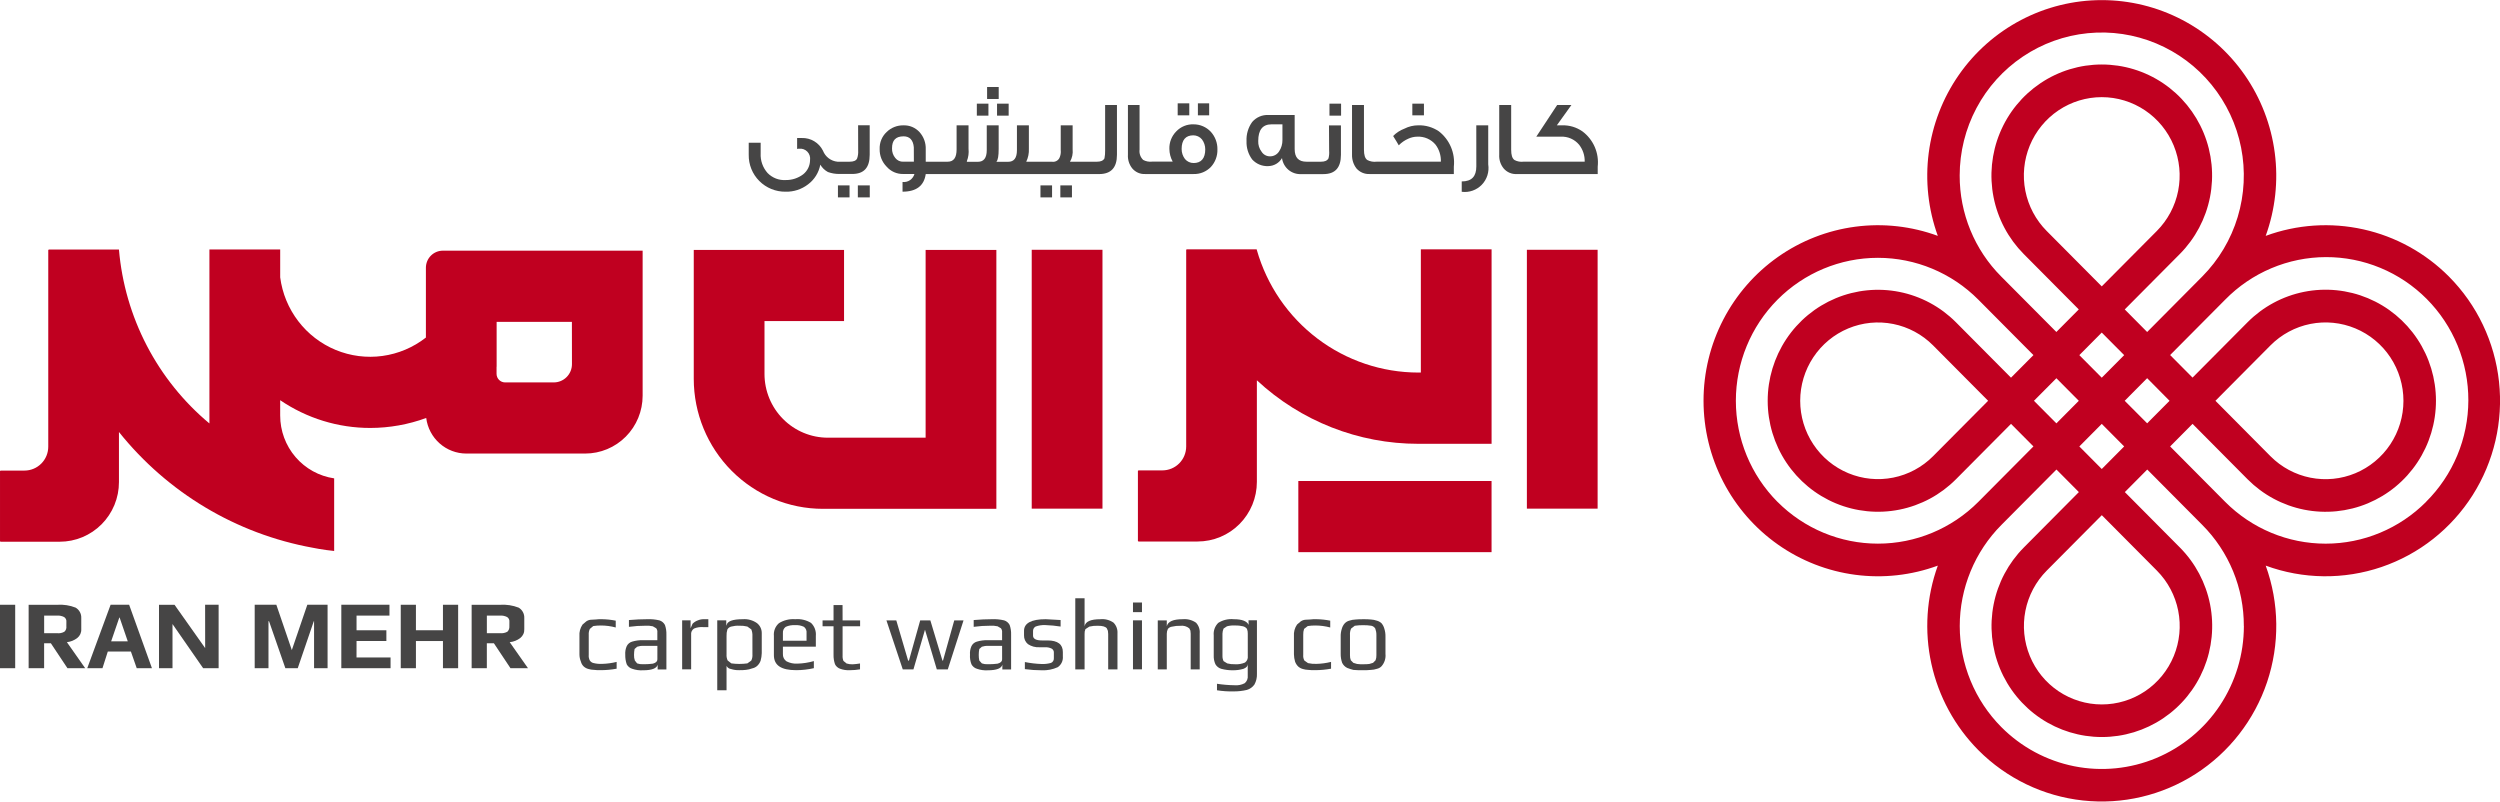
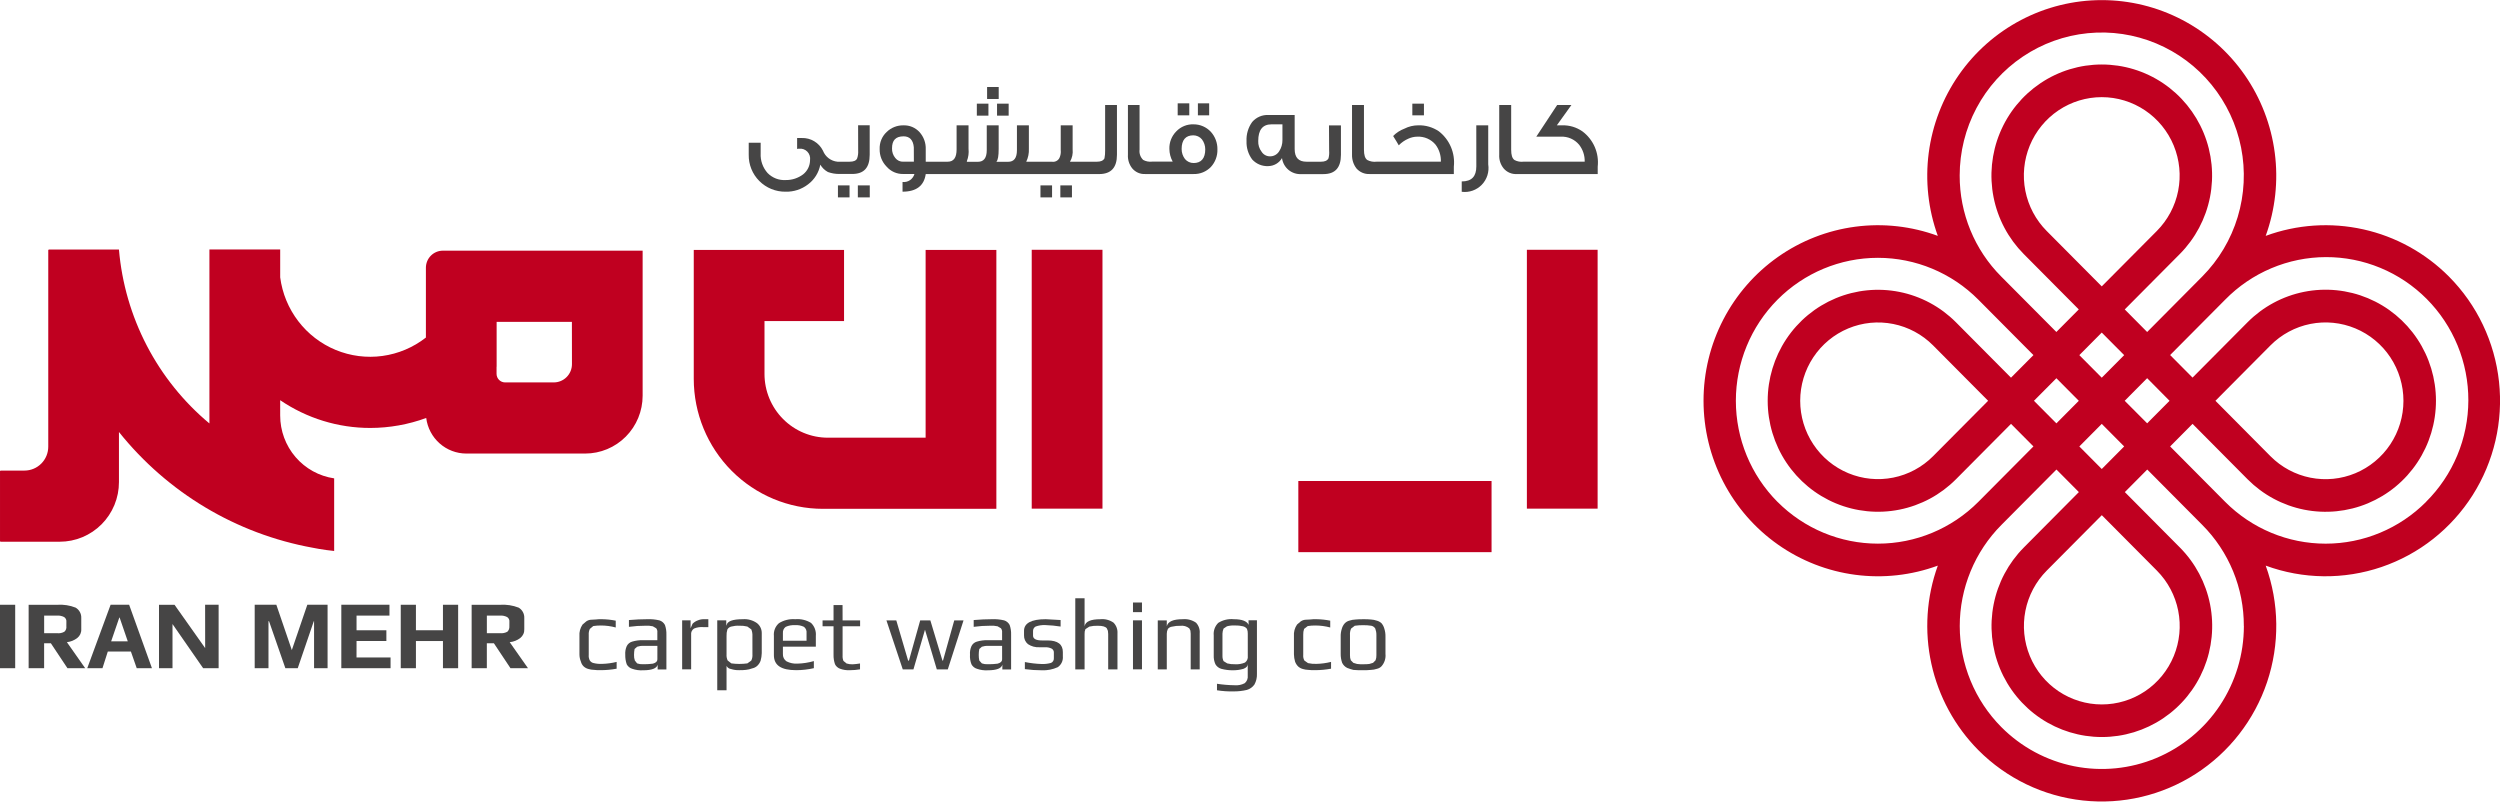
<svg xmlns="http://www.w3.org/2000/svg" width="262" height="84" viewBox="0 0 262 84" fill="none">
  <path d="M167.43 26.177H160.017V53.306H167.43V26.177Z" fill="#C00020" />
  <path d="M115.539 26.177H108.124V53.306H115.539V26.177Z" fill="#C00020" />
  <path d="M156.315 50.409H136.065V57.866H156.315V50.409Z" fill="#C00020" />
  <path d="M97.005 45.87H86.76C84.999 45.87 83.31 45.166 82.065 43.913C80.819 42.66 80.12 40.961 80.119 39.188V33.649H88.456V26.195H72.706V39.702C72.707 43.315 74.133 46.78 76.671 49.334C79.21 51.889 82.653 53.325 86.243 53.325H104.419V26.195H97.005V45.87Z" fill="#C00020" />
  <path d="M44.634 28.061V35.376C43.312 36.411 41.741 37.076 40.081 37.304C38.422 37.532 36.732 37.315 35.182 36.675C33.632 36.035 32.278 34.994 31.257 33.658C30.235 32.322 29.582 30.738 29.364 29.067V26.144H21.947V44.378C19.244 42.125 17.015 39.353 15.387 36.225C13.759 33.096 12.767 29.673 12.466 26.154H5.107L5.058 26.216V46.809C5.058 47.138 4.994 47.464 4.869 47.768C4.743 48.072 4.56 48.349 4.329 48.581C4.097 48.814 3.823 48.999 3.52 49.125C3.218 49.251 2.894 49.316 2.567 49.316H0.063L0.001 49.368V56.723L0.063 56.772H6.258C7.074 56.772 7.881 56.611 8.634 56.297C9.388 55.983 10.072 55.523 10.649 54.943C11.225 54.363 11.682 53.674 11.994 52.916C12.306 52.158 12.467 51.345 12.466 50.525V45.273C17.56 51.64 24.763 55.946 32.756 57.4C32.981 57.449 33.205 57.488 33.432 57.526C33.956 57.615 34.482 57.689 35.02 57.742V50.133C33.448 49.903 32.011 49.11 30.972 47.901C29.933 46.691 29.362 45.145 29.363 43.547V41.94C32.152 43.84 35.444 44.853 38.812 44.849C40.81 44.846 42.791 44.492 44.667 43.804C44.798 44.834 45.297 45.781 46.071 46.467C46.846 47.154 47.842 47.532 48.874 47.532H61.325C62.923 47.532 64.455 46.894 65.584 45.757C66.714 44.62 67.348 43.078 67.348 41.471V26.27H46.412C45.94 26.27 45.488 26.459 45.154 26.795C44.821 27.131 44.634 27.586 44.634 28.061ZM59.941 38.161C59.941 38.413 59.892 38.663 59.796 38.895C59.7 39.128 59.559 39.34 59.382 39.517C59.205 39.695 58.995 39.836 58.763 39.932C58.532 40.028 58.283 40.078 58.033 40.077H52.931C52.813 40.077 52.697 40.053 52.589 40.008C52.481 39.962 52.382 39.896 52.3 39.813C52.217 39.729 52.151 39.63 52.106 39.521C52.062 39.412 52.039 39.295 52.039 39.177V38.434H52.047V33.731H54.698H59.935L59.941 38.161Z" fill="#C00020" />
-   <path d="M148.905 39.044H148.642C144.821 39.04 141.105 37.787 138.053 35.473C135.001 33.159 132.778 29.911 131.72 26.216V26.195L131.707 26.142H131.695L131.657 26.13H124.355L124.313 26.193V46.786C124.313 47.116 124.248 47.442 124.123 47.747C123.998 48.051 123.814 48.328 123.583 48.561C123.351 48.794 123.076 48.979 122.773 49.105C122.471 49.231 122.146 49.296 121.819 49.296H119.316L119.253 49.345V56.697L119.316 56.749H125.51C126.325 56.749 127.133 56.588 127.886 56.274C128.64 55.96 129.324 55.5 129.901 54.92C130.477 54.34 130.935 53.651 131.247 52.893C131.559 52.135 131.72 51.323 131.72 50.502V39.855C136.326 44.139 142.37 46.516 148.642 46.511H156.318V26.131H148.905V39.044Z" fill="#C00020" />
  <path d="M256.651 28.985C254.186 26.508 251.068 24.791 247.666 24.035C244.263 23.28 240.717 23.517 237.445 24.72C238.452 21.939 238.779 18.956 238.396 16.021C238.014 13.087 236.934 10.288 235.248 7.863C233.562 5.438 231.319 3.459 228.711 2.092C226.103 0.725 223.205 0.011 220.264 0.011C217.323 0.011 214.425 0.725 211.817 2.092C209.208 3.459 206.966 5.438 205.28 7.863C203.594 10.288 202.514 13.087 202.131 16.021C201.749 18.956 202.075 21.939 203.083 24.72C200.321 23.704 197.356 23.374 194.441 23.758C191.525 24.142 188.744 25.227 186.334 26.923C183.924 28.619 181.956 30.875 180.598 33.499C179.239 36.124 178.53 39.039 178.53 41.998C178.53 44.958 179.239 47.873 180.598 50.498C181.956 53.122 183.924 55.378 186.334 57.074C188.744 58.77 191.525 59.855 194.441 60.239C197.356 60.623 200.321 60.292 203.083 59.277C201.89 62.574 201.657 66.145 202.41 69.57C203.163 72.996 204.871 76.135 207.334 78.618C210.281 81.578 214.143 83.438 218.283 83.89C222.423 84.343 226.592 83.361 230.102 81.106C233.612 78.852 236.252 75.46 237.588 71.491C238.923 67.522 238.873 63.214 237.446 59.277C241.357 60.714 245.638 60.766 249.581 59.423C253.525 58.08 256.895 55.422 259.134 51.891C261.373 48.359 262.348 44.163 261.896 39.998C261.445 35.834 259.595 31.948 256.651 28.985ZM205.375 18.393C205.375 15.928 205.978 13.502 207.132 11.329C208.286 9.155 209.955 7.302 211.991 5.933C214.026 4.563 216.366 3.72 218.803 3.479C221.24 3.237 223.699 3.604 225.961 4.547C228.223 5.49 230.22 6.98 231.773 8.884C233.326 10.789 234.389 13.05 234.867 15.467C235.344 17.884 235.222 20.382 234.511 22.74C233.8 25.098 232.522 27.243 230.79 28.985L225.022 34.794L222.674 32.428L228.446 26.619C230.062 24.991 231.162 22.918 231.607 20.661C232.052 18.404 231.822 16.065 230.947 13.94C230.071 11.814 228.589 9.997 226.688 8.719C224.787 7.441 222.552 6.759 220.265 6.759C217.979 6.759 215.744 7.441 213.843 8.719C211.941 9.997 210.459 11.814 209.584 13.94C208.708 16.065 208.479 18.404 208.924 20.661C209.369 22.918 210.469 24.991 212.085 26.619L217.856 32.428L215.507 34.792L209.732 28.984C208.345 27.596 207.247 25.946 206.499 24.128C205.751 22.309 205.369 20.36 205.375 18.393ZM227.369 42.003L225.022 44.364L222.669 42.003L225.022 39.633L227.369 42.003ZM213.158 42.003L215.51 39.638L217.859 42.003L215.51 44.368L213.158 42.003ZM220.264 39.583L217.914 37.218L220.264 34.853L222.614 37.218L220.264 39.583ZM220.264 44.422L222.613 46.787L220.264 49.152L217.914 46.787L220.264 44.422ZM220.264 30.013L214.492 24.206C213.35 23.057 212.572 21.593 212.257 20C211.942 18.406 212.104 16.754 212.721 15.253C213.339 13.752 214.386 12.469 215.728 11.566C217.071 10.663 218.649 10.181 220.264 10.181C221.879 10.181 223.457 10.663 224.8 11.566C226.142 12.469 227.188 13.752 227.806 15.253C228.424 16.754 228.586 18.406 228.271 20C227.956 21.593 227.178 23.057 226.036 24.206L220.264 30.013ZM186.28 52.597C183.488 49.788 181.919 45.977 181.918 42.004C181.918 38.031 183.486 34.22 186.278 31.41C189.07 28.6 192.856 27.021 196.805 27.02C200.753 27.02 204.54 28.598 207.332 31.407L213.105 37.216L210.753 39.581L204.982 33.774C203.365 32.148 201.306 31.041 199.064 30.593C196.822 30.145 194.499 30.376 192.387 31.256C190.276 32.137 188.471 33.628 187.201 35.54C185.932 37.453 185.254 39.702 185.254 42.002C185.254 44.302 185.932 46.55 187.201 48.463C188.471 50.375 190.276 51.866 192.387 52.747C194.499 53.627 196.822 53.858 199.064 53.41C201.306 52.962 203.365 51.855 204.982 50.229L210.755 44.42L213.105 46.785L207.332 52.594C204.538 55.4 200.753 56.975 196.806 56.974C192.859 56.974 189.074 55.398 186.28 52.593V52.597ZM208.355 42.003L202.583 47.812C201.442 48.959 199.988 49.739 198.406 50.055C196.824 50.371 195.184 50.208 193.694 49.586C192.204 48.965 190.931 47.913 190.035 46.563C189.139 45.213 188.661 43.626 188.661 42.003C188.661 40.38 189.139 38.793 190.035 37.444C190.931 36.094 192.204 35.041 193.694 34.42C195.184 33.798 196.824 33.635 198.406 33.951C199.988 34.267 201.442 35.047 202.583 36.194L208.355 42.003ZM235.159 65.609C235.158 68.572 234.284 71.468 232.648 73.931C231.012 76.394 228.687 78.314 225.967 79.448C223.247 80.582 220.254 80.879 217.366 80.301C214.479 79.723 211.826 78.296 209.744 76.202C208.361 74.811 207.264 73.159 206.516 71.342C205.767 69.524 205.382 67.576 205.382 65.608C205.382 63.641 205.767 61.692 206.516 59.875C207.264 58.057 208.361 56.406 209.744 55.015L215.516 49.206L217.865 51.571L212.094 57.381C210.478 59.009 209.378 61.083 208.933 63.339C208.488 65.596 208.717 67.935 209.593 70.061C210.469 72.186 211.951 74.003 213.852 75.281C215.753 76.559 217.988 77.241 220.275 77.241C222.561 77.241 224.796 76.559 226.697 75.281C228.599 74.003 230.081 72.186 230.956 70.061C231.832 67.935 232.061 65.596 231.616 63.339C231.171 61.083 230.071 59.009 228.455 57.381L222.683 51.571L225.032 49.206L230.804 55.016C232.188 56.404 233.285 58.055 234.032 59.872C234.778 61.69 235.159 63.638 235.153 65.604L235.159 65.609ZM220.27 53.991L226.042 59.8C227.184 60.949 227.962 62.413 228.277 64.007C228.592 65.6 228.43 67.252 227.812 68.753C227.195 70.255 226.148 71.538 224.806 72.441C223.463 73.343 221.885 73.825 220.27 73.825C218.655 73.825 217.077 73.343 215.734 72.441C214.392 71.538 213.345 70.255 212.728 68.753C212.11 67.252 211.948 65.6 212.263 64.007C212.578 62.413 213.356 60.949 214.498 59.8L220.27 53.991ZM254.255 52.596C251.461 55.401 247.675 56.976 243.728 56.976C239.781 56.976 235.996 55.401 233.201 52.596L227.429 46.787L229.779 44.42L235.55 50.231C237.168 51.857 239.228 52.965 241.471 53.413C243.714 53.861 246.039 53.63 248.152 52.749C250.264 51.868 252.07 50.377 253.34 48.463C254.611 46.549 255.289 44.3 255.289 41.998C255.289 39.697 254.611 37.448 253.34 35.534C252.07 33.62 250.264 32.129 248.152 31.248C246.039 30.367 243.714 30.136 241.471 30.584C239.228 31.032 237.168 32.14 235.55 33.766L229.779 39.573L227.429 37.208L233.201 31.401C234.581 29.995 236.222 28.878 238.032 28.113C239.842 27.348 241.785 26.951 243.748 26.945C245.711 26.938 247.656 27.323 249.47 28.076C251.285 28.829 252.934 29.935 254.322 31.332C255.71 32.729 256.81 34.388 257.559 36.215C258.307 38.041 258.689 39.998 258.683 41.973C258.677 43.949 258.282 45.904 257.522 47.725C256.763 49.546 255.652 51.199 254.255 52.587V52.596ZM232.178 42.003L237.949 36.194C239.091 35.046 240.545 34.265 242.128 33.948C243.712 33.632 245.352 33.795 246.843 34.417C248.335 35.039 249.609 36.091 250.506 37.442C251.402 38.793 251.881 40.38 251.881 42.005C251.881 43.629 251.402 45.217 250.506 46.567C249.609 47.918 248.335 48.971 246.843 49.593C245.352 50.215 243.712 50.377 242.128 50.061C240.545 49.745 239.091 48.963 237.949 47.815L232.178 42.003Z" fill="#C00020" />
  <path d="M21.501 67.921L18.29 63.38H16.663V70.029H18.078V65.399L21.29 70.029H22.912V63.379H21.496L21.501 67.921Z" fill="#464545" />
  <path d="M1.592 63.379H0V70.028H1.592V63.379Z" fill="#464545" />
  <path d="M37.366 67.18H40.492V66.052H37.366V64.513H40.816V63.379H35.77V70.028H40.931V68.9H37.363L37.366 67.18Z" fill="#464545" />
  <path d="M54.532 66.857C54.669 66.747 54.778 66.606 54.85 66.446C54.922 66.285 54.954 66.109 54.945 65.934V64.776C54.956 64.557 54.906 64.338 54.802 64.144C54.697 63.951 54.542 63.79 54.353 63.679C53.733 63.439 53.069 63.337 52.406 63.381H49.428V70.03H51.021V67.414H51.76L53.5 70.03H55.335L53.417 67.3C53.823 67.261 54.209 67.107 54.532 66.857ZM53.382 65.641C53.39 65.745 53.376 65.849 53.34 65.946C53.304 66.043 53.247 66.132 53.174 66.204C52.941 66.332 52.674 66.386 52.41 66.358H51.023V64.512H52.41C52.665 64.498 52.919 64.551 53.148 64.666C53.231 64.719 53.297 64.795 53.339 64.885C53.381 64.974 53.397 65.074 53.385 65.172L53.382 65.641Z" fill="#464545" />
  <path d="M11.591 63.379L9.144 70.028H10.739L11.299 68.277H13.717L14.329 70.028H15.924L13.534 63.379H11.591ZM11.65 67.209L12.505 64.715H12.534L13.39 67.209H11.65Z" fill="#464545" />
  <path d="M46.421 66.05H43.589V63.379H41.998V70.028H43.589V67.18H46.421V70.029H48.013V63.379H46.421V66.05Z" fill="#464545" />
  <path d="M30.583 68.129L28.961 63.379H26.692V70.028H28.137V65.104H28.195L29.906 70.028H31.203L32.885 65.104H32.914V70.028H34.33V63.379H32.207L30.583 68.129Z" fill="#464545" />
  <path d="M8.104 66.857C8.241 66.748 8.351 66.607 8.423 66.446C8.494 66.285 8.527 66.11 8.517 65.934V64.777C8.528 64.557 8.478 64.338 8.374 64.144C8.27 63.951 8.114 63.79 7.925 63.679C7.316 63.439 6.661 63.337 6.008 63.381H3.001V70.03H4.624V67.414H5.33L7.07 70.03H8.928L7.011 67.3C7.409 67.257 7.787 67.104 8.104 66.857ZM6.954 65.641C6.969 65.745 6.958 65.851 6.921 65.95C6.885 66.048 6.825 66.136 6.746 66.205C6.514 66.336 6.246 66.39 5.982 66.359H4.627V64.512H5.982C6.237 64.498 6.491 64.551 6.72 64.666C6.803 64.719 6.869 64.795 6.911 64.885C6.953 64.974 6.969 65.074 6.957 65.172L6.954 65.641Z" fill="#464545" />
  <path d="M69.1 65.013C68.675 64.912 68.238 64.872 67.802 64.893C67.241 64.893 66.591 64.922 65.912 64.981V65.693C66.489 65.613 67.07 65.574 67.652 65.576C67.909 65.56 68.166 65.58 68.417 65.636L68.773 65.844C68.868 65.972 68.91 66.132 68.889 66.29V67.091H67.36C66.981 67.083 66.604 67.135 66.241 67.244C66.12 67.279 66.007 67.339 65.91 67.421C65.813 67.503 65.735 67.604 65.68 67.718C65.557 67.998 65.505 68.303 65.527 68.608C65.518 68.951 65.569 69.293 65.68 69.617C65.741 69.733 65.825 69.834 65.926 69.916C66.028 69.998 66.145 70.058 66.27 70.093C66.63 70.218 67.012 70.27 67.392 70.246C68.336 70.246 68.836 70.037 68.921 69.651V70.157H69.839V66.506C69.85 66.163 69.799 65.82 69.686 65.496C69.625 65.381 69.542 65.278 69.442 65.195C69.341 65.112 69.225 65.05 69.1 65.013ZM68.892 69.108C68.892 69.316 68.74 69.465 68.42 69.551C68.127 69.59 67.833 69.61 67.538 69.611H67.36C67.16 69.62 66.96 69.59 66.77 69.523L66.533 69.225C66.467 69.034 66.437 68.833 66.446 68.631C66.446 68.424 66.466 68.218 66.504 68.015L66.772 67.778C66.98 67.709 67.199 67.678 67.418 67.689H68.894L68.892 69.108Z" fill="#464545" />
  <path d="M62.229 69.494C62.146 69.48 62.066 69.448 61.996 69.402C61.925 69.356 61.864 69.295 61.816 69.225C61.72 69.043 61.679 68.836 61.7 68.631V66.525C61.685 66.313 61.725 66.1 61.816 65.909L62.171 65.611C62.434 65.57 62.7 65.551 62.966 65.552C63.494 65.551 64.019 65.621 64.529 65.76V65.046C64.053 64.951 63.57 64.9 63.085 64.892C62.869 64.883 62.652 64.893 62.437 64.921C62.284 64.921 62.114 64.95 61.907 64.95C61.736 64.966 61.573 65.027 61.434 65.127L61.05 65.454C60.805 65.81 60.691 66.24 60.726 66.672V68.571C60.726 68.835 60.778 69.097 60.879 69.34C60.927 69.534 61.03 69.71 61.174 69.847C61.318 69.975 61.49 70.067 61.677 70.113C61.859 70.168 62.047 70.198 62.237 70.201C62.481 70.232 62.727 70.243 62.972 70.233C63.526 70.232 64.079 70.181 64.624 70.079V69.367C64.123 69.492 63.61 69.562 63.095 69.574C62.804 69.589 62.512 69.562 62.229 69.494Z" fill="#464545" />
  <path d="M73.14 65.013C72.93 65.088 72.739 65.209 72.581 65.367L72.373 65.843V65.013H71.489V70.148H72.432V66.528C72.415 66.402 72.433 66.274 72.486 66.158C72.538 66.043 72.622 65.945 72.727 65.875C73.035 65.746 73.369 65.693 73.701 65.721H74.234V64.892H73.761C73.548 64.888 73.337 64.93 73.14 65.013Z" fill="#464545" />
  <path d="M130.857 65.487C130.681 65.101 130.178 64.893 129.294 64.893C128.725 64.837 128.154 64.973 127.67 65.279C127.5 65.448 127.369 65.653 127.287 65.879C127.205 66.105 127.176 66.346 127.199 66.586V68.692C127.185 69.01 127.246 69.326 127.377 69.615C127.512 69.847 127.731 70.018 127.988 70.091C128.393 70.2 128.81 70.252 129.228 70.245C129.597 70.248 129.965 70.196 130.319 70.091C130.614 69.971 130.762 69.825 130.762 69.585V70.803C130.781 70.954 130.761 71.106 130.704 71.246C130.648 71.386 130.556 71.51 130.438 71.604C130.111 71.775 129.742 71.848 129.375 71.813C128.761 71.805 128.148 71.753 127.54 71.659V72.342C128.116 72.433 128.698 72.472 129.28 72.459C129.747 72.463 130.213 72.411 130.667 72.305C130.988 72.214 131.268 72.015 131.462 71.742C131.653 71.397 131.744 71.007 131.727 70.613V65.005H130.843L130.857 65.487ZM130.768 68.752C130.786 68.882 130.768 69.015 130.715 69.135C130.663 69.256 130.58 69.36 130.473 69.436C130.138 69.578 129.774 69.639 129.41 69.612C129.143 69.622 128.875 69.593 128.615 69.525L128.23 69.286C128.151 69.12 128.111 68.937 128.114 68.752V66.407C128.118 66.224 128.158 66.042 128.23 65.873L128.586 65.636C128.855 65.565 129.133 65.535 129.41 65.547C129.698 65.539 129.986 65.569 130.267 65.636C130.431 65.673 130.577 65.768 130.68 65.903C130.744 66.062 130.774 66.234 130.767 66.406L130.768 68.752Z" fill="#464545" />
  <path d="M123.961 64.892C122.958 64.892 122.398 65.129 122.279 65.635V65.02H121.334V70.154H122.279V66.414C122.279 66.239 122.319 66.067 122.395 65.911C122.45 65.843 122.517 65.787 122.593 65.746C122.669 65.705 122.753 65.68 122.839 65.672C123.118 65.604 123.406 65.574 123.693 65.585C123.86 65.562 124.03 65.573 124.192 65.619C124.355 65.665 124.506 65.744 124.637 65.851L124.756 66.088L124.784 66.414V70.154H125.729V66.385C125.748 66.18 125.724 65.974 125.657 65.779C125.591 65.585 125.484 65.407 125.343 65.258C124.939 64.978 124.45 64.849 123.961 64.892Z" fill="#464545" />
  <path d="M119.679 63.143H118.736V64.152H119.679V63.143Z" fill="#464545" />
  <path d="M119.679 65.012H118.736V70.147H119.679V65.012Z" fill="#464545" />
  <path d="M145.075 65.874C145.018 65.667 144.918 65.475 144.779 65.311C144.636 65.181 144.464 65.088 144.276 65.041C144.086 64.977 143.887 64.937 143.686 64.925C143.412 64.897 143.137 64.887 142.862 64.895C142.596 64.889 142.33 64.899 142.065 64.925C141.845 64.932 141.626 64.971 141.417 65.041C141.225 65.09 141.051 65.194 140.917 65.34C140.776 65.502 140.675 65.695 140.62 65.903C140.533 66.171 140.494 66.451 140.504 66.733V68.514C140.499 68.838 140.551 69.159 140.657 69.464C140.769 69.696 140.955 69.884 141.185 69.998C141.396 70.081 141.613 70.15 141.833 70.206C142.177 70.236 142.523 70.247 142.868 70.238C143.134 70.243 143.399 70.232 143.663 70.206C143.884 70.198 144.102 70.159 144.312 70.089C144.492 70.049 144.656 69.957 144.784 69.822C144.94 69.646 145.057 69.438 145.128 69.213C145.199 68.988 145.222 68.751 145.197 68.516V66.739C145.206 66.445 145.165 66.153 145.075 65.874ZM144.247 68.664C144.255 68.846 144.224 69.029 144.159 69.199L143.894 69.465L143.51 69.582C143.296 69.611 143.08 69.621 142.863 69.612C142.647 69.622 142.43 69.612 142.215 69.582L141.83 69.465L141.567 69.199C141.5 69.029 141.47 68.847 141.478 68.664V66.556C141.46 66.323 141.5 66.089 141.594 65.876L141.98 65.579C142.272 65.536 142.568 65.516 142.863 65.519C143.15 65.516 143.435 65.536 143.718 65.579C143.804 65.597 143.884 65.633 143.955 65.684C144.026 65.735 144.086 65.8 144.131 65.876C144.211 66.093 144.251 66.324 144.247 66.556V68.664Z" fill="#464545" />
  <path d="M137.08 69.494L136.698 69.225C136.6 69.043 136.559 68.837 136.579 68.631V66.525C136.571 66.316 136.601 66.107 136.668 65.909L137.05 65.611C137.313 65.569 137.58 65.549 137.847 65.552C138.374 65.553 138.899 65.623 139.409 65.76V65.046C138.933 64.951 138.449 64.9 137.963 64.892C137.747 64.883 137.53 64.893 137.316 64.921C137.139 64.921 136.992 64.95 136.785 64.95C136.615 64.967 136.451 65.028 136.311 65.127L135.929 65.454C135.684 65.81 135.57 66.24 135.605 66.672V68.571C135.609 68.832 135.649 69.091 135.724 69.341C135.793 69.532 135.904 69.705 136.048 69.847C136.191 69.975 136.363 70.067 136.548 70.113C136.721 70.166 136.899 70.195 137.079 70.201C137.333 70.231 137.588 70.242 137.843 70.233C138.397 70.231 138.95 70.179 139.495 70.079V69.367C138.994 69.492 138.482 69.562 137.966 69.574C137.669 69.586 137.371 69.559 137.08 69.494Z" fill="#464545" />
  <path d="M115.315 64.894C114.312 64.894 113.753 65.131 113.664 65.637V62.701H112.69V70.152H113.664V66.44C113.653 66.267 113.684 66.093 113.753 65.934L114.164 65.668C114.454 65.6 114.751 65.57 115.048 65.58C115.551 65.58 115.847 65.668 115.993 65.846L116.109 66.113L116.138 66.439V70.15H117.111V66.38C117.126 66.174 117.097 65.966 117.026 65.772C116.954 65.578 116.843 65.401 116.698 65.254C116.294 64.972 115.804 64.844 115.315 64.894Z" fill="#464545" />
  <path d="M98.827 69.228H98.768L97.5 65.015H96.437L95.258 69.228H95.17L93.931 65.015H92.897L94.609 70.15H95.729L96.939 65.995L98.177 70.15H99.329L100.979 65.015H100.006L98.827 69.228Z" fill="#464545" />
  <path d="M88.299 63.408H87.355V65.016H86.205V65.632H87.355V68.628C87.347 68.961 87.399 69.293 87.507 69.608C87.56 69.719 87.634 69.818 87.725 69.899C87.816 69.981 87.923 70.043 88.038 70.083C88.368 70.205 88.719 70.257 89.07 70.237C89.425 70.236 89.779 70.206 90.13 70.148V69.532C89.877 69.575 89.621 69.604 89.365 69.62C89.146 69.628 88.927 69.598 88.717 69.532L88.393 69.263C88.322 69.084 88.291 68.892 88.304 68.7V65.632H90.139V65.016H88.304L88.299 63.408Z" fill="#464545" />
  <path d="M77.853 64.892C76.783 64.892 76.202 65.099 76.14 65.544H76.113V65.01H75.168V72.341H76.142V69.788C76.188 69.877 76.256 69.954 76.339 70.01C76.421 70.067 76.516 70.103 76.616 70.114C76.891 70.203 77.18 70.244 77.469 70.234C77.706 70.241 77.943 70.23 78.179 70.202C78.4 70.179 78.618 70.127 78.826 70.048C79.023 70.01 79.207 69.918 79.356 69.782C79.514 69.634 79.636 69.45 79.711 69.246C79.784 68.986 79.825 68.717 79.832 68.446V66.338C79.832 66.138 79.788 65.94 79.7 65.76C79.613 65.581 79.486 65.423 79.329 65.301C78.898 64.999 78.377 64.854 77.853 64.892ZM78.855 68.572C78.873 68.796 78.833 69.02 78.738 69.223L78.326 69.522C78.042 69.561 77.756 69.581 77.469 69.58C77.194 69.58 76.918 69.56 76.645 69.522L76.261 69.223C76.166 69.02 76.125 68.796 76.142 68.572V66.674C76.131 66.433 76.161 66.192 76.231 65.961C76.276 65.885 76.335 65.82 76.406 65.769C76.477 65.717 76.558 65.681 76.644 65.662C76.912 65.592 77.19 65.562 77.468 65.575C77.756 65.564 78.044 65.594 78.324 65.662L78.737 65.961C78.828 66.187 78.867 66.43 78.853 66.674L78.855 68.572Z" fill="#464545" />
  <path d="M83.346 64.892C82.746 64.845 82.148 64.99 81.636 65.307C81.448 65.471 81.301 65.677 81.208 65.909C81.115 66.141 81.08 66.392 81.104 66.641V68.66C81.104 69.73 81.869 70.234 83.434 70.234C84.059 70.234 84.683 70.164 85.292 70.025V69.282C84.735 69.443 84.16 69.532 83.581 69.548C83.184 69.574 82.787 69.492 82.431 69.311C82.306 69.228 82.205 69.113 82.138 68.978C82.071 68.843 82.04 68.692 82.049 68.542V67.772H85.499V66.643C85.523 66.392 85.49 66.139 85.403 65.903C85.316 65.667 85.177 65.454 84.996 65.28C84.5 64.978 83.922 64.842 83.346 64.892ZM84.526 67.148H82.049V66.346C82.038 66.221 82.059 66.096 82.11 65.981C82.161 65.867 82.241 65.768 82.341 65.694C82.647 65.556 82.981 65.495 83.315 65.517C83.64 65.491 83.965 65.552 84.258 65.694C84.355 65.77 84.431 65.87 84.478 65.984C84.525 66.099 84.541 66.223 84.526 66.346V67.148Z" fill="#464545" />
  <path d="M105.228 65.013C104.803 64.912 104.366 64.872 103.93 64.893C103.37 64.893 102.722 64.922 102.043 64.981V65.693C102.62 65.613 103.201 65.574 103.783 65.576C104.04 65.561 104.297 65.581 104.548 65.636L104.899 65.844C104.995 65.972 105.038 66.132 105.019 66.29V67.091H103.49C103.11 67.083 102.731 67.135 102.367 67.245C102.246 67.279 102.134 67.34 102.037 67.421C101.941 67.503 101.863 67.604 101.808 67.718C101.684 67.998 101.632 68.303 101.655 68.608C101.631 68.951 101.683 69.296 101.808 69.617C101.869 69.733 101.953 69.834 102.054 69.916C102.156 69.998 102.272 70.058 102.398 70.093C102.757 70.218 103.138 70.27 103.517 70.247C104.462 70.247 104.964 70.037 105.046 69.651V70.157H105.964V66.506C105.976 66.163 105.924 65.82 105.811 65.496C105.751 65.381 105.668 65.278 105.568 65.195C105.468 65.112 105.352 65.05 105.228 65.013ZM105.022 69.108C105.022 69.316 104.869 69.465 104.551 69.551C104.257 69.59 103.96 69.61 103.664 69.611H103.488C103.288 69.62 103.087 69.59 102.898 69.523L102.63 69.225C102.59 69.029 102.57 68.83 102.572 68.631C102.571 68.424 102.591 68.218 102.63 68.015L102.898 67.778C103.107 67.709 103.326 67.678 103.546 67.689H105.02L105.022 69.108Z" fill="#464545" />
  <path d="M109.771 67.118H109.181C108.569 67.118 108.263 66.94 108.263 66.615V66.169C108.254 66.068 108.274 65.966 108.321 65.876C108.368 65.786 108.44 65.712 108.528 65.662C108.858 65.543 109.209 65.49 109.56 65.509C110.093 65.527 110.625 65.578 111.152 65.662V64.979C110.208 64.921 109.705 64.892 109.589 64.892C108.086 64.892 107.318 65.307 107.318 66.107V66.583C107.311 66.758 107.344 66.933 107.416 67.093C107.487 67.253 107.595 67.395 107.73 67.506C108.087 67.743 108.511 67.857 108.938 67.832H109.529C109.775 67.82 110.019 67.873 110.237 67.986C110.309 68.034 110.367 68.101 110.403 68.18C110.44 68.259 110.454 68.346 110.444 68.432V68.966C110.454 69.071 110.431 69.177 110.378 69.268C110.325 69.359 110.245 69.43 110.149 69.472C109.832 69.561 109.503 69.6 109.175 69.589C108.58 69.569 107.989 69.499 107.406 69.382V70.125C107.992 70.206 108.583 70.246 109.175 70.245C109.753 70.273 110.33 70.161 110.857 69.919C111.037 69.795 111.181 69.625 111.274 69.426C111.367 69.228 111.406 69.008 111.387 68.789V68.343C111.392 67.535 110.861 67.118 109.771 67.118Z" fill="#464545" />
  <path d="M103.588 10.863H102.372V12.12H103.588V10.863Z" fill="#464545" />
  <path d="M91.152 19.429H89.902V20.686H91.152V19.429Z" fill="#464545" />
  <path d="M89.936 15.792C89.953 16.065 89.917 16.338 89.83 16.597C89.728 16.841 89.448 16.948 89.03 16.948H87.776C87.44 16.918 87.119 16.794 86.849 16.59C86.578 16.386 86.37 16.11 86.247 15.794C86.042 15.381 85.724 15.037 85.329 14.801C84.935 14.565 84.482 14.448 84.024 14.464H83.538V15.618L83.64 15.584H83.746C83.904 15.566 84.064 15.584 84.214 15.638C84.364 15.692 84.499 15.779 84.61 15.894C84.721 16.009 84.804 16.148 84.853 16.3C84.902 16.452 84.915 16.614 84.893 16.772C84.893 17.062 84.827 17.348 84.701 17.609C84.575 17.869 84.391 18.097 84.163 18.276C83.642 18.667 83.008 18.876 82.358 18.869C82.005 18.892 81.652 18.838 81.322 18.712C80.993 18.585 80.694 18.389 80.446 18.136C80.196 17.857 80.003 17.532 79.878 17.178C79.752 16.825 79.698 16.45 79.717 16.075V14.957H78.466V16.211C78.457 16.723 78.55 17.231 78.742 17.706C78.933 18.18 79.218 18.61 79.579 18.971C79.939 19.331 80.367 19.616 80.838 19.808C81.309 20 81.813 20.096 82.321 20.09C83.173 20.114 84.008 19.843 84.685 19.32C85.355 18.819 85.813 18.084 85.969 17.259C86.16 17.583 86.436 17.849 86.766 18.028C87.158 18.17 87.572 18.238 87.989 18.231H89.309C90.556 18.231 91.144 17.566 91.144 16.204V13.127H89.93L89.936 15.792Z" fill="#464545" />
  <path d="M89.032 19.429H87.816V20.686H89.032V19.429Z" fill="#464545" />
  <path d="M149.229 10.863H148.013V12.087H149.229V10.863Z" fill="#464545" />
  <path d="M104.664 9.117H103.448V10.374H104.664V9.117Z" fill="#464545" />
  <path d="M124.637 10.83H123.421V12.087H124.637V10.83Z" fill="#464545" />
  <path d="M105.707 10.863H104.49V12.12H105.707V10.863Z" fill="#464545" />
  <path d="M126.721 10.83H125.539V12.087H126.721V10.83Z" fill="#464545" />
  <path d="M150.792 13.762C150.157 13.332 149.403 13.111 148.637 13.133C148.131 13.133 147.632 13.253 147.18 13.484C146.736 13.651 146.333 13.914 146 14.253C146.276 14.707 146.484 15.023 146.59 15.23C146.876 14.932 147.219 14.695 147.598 14.532C147.892 14.397 148.211 14.325 148.535 14.323C148.896 14.305 149.256 14.372 149.588 14.517C149.919 14.663 150.213 14.883 150.446 15.161C150.83 15.674 151.027 16.303 151.003 16.945H144.264C143.93 16.987 143.591 16.925 143.292 16.769C143.049 16.594 142.943 16.243 142.943 15.684V11.002H141.692V16.212C141.678 16.728 141.84 17.234 142.151 17.645C142.323 17.843 142.537 17.999 142.777 18.102C143.018 18.205 143.278 18.252 143.539 18.239H152.362V17.469C152.438 16.768 152.334 16.058 152.059 15.409C151.784 14.76 151.348 14.193 150.792 13.762Z" fill="#464545" />
  <path d="M139.293 15.792C139.317 16.062 139.294 16.334 139.226 16.597C139.087 16.841 138.844 16.948 138.426 16.948H136.932C136.097 16.948 135.681 16.528 135.681 15.618V12.051H132.929C132.609 12.036 132.289 12.093 131.994 12.22C131.699 12.348 131.437 12.541 131.227 12.785C130.81 13.365 130.601 14.071 130.636 14.786C130.608 15.476 130.816 16.155 131.227 16.709C131.442 16.945 131.706 17.131 132 17.252C132.294 17.372 132.612 17.426 132.929 17.408C133.218 17.401 133.501 17.321 133.75 17.174C134 17.027 134.207 16.818 134.354 16.568C134.419 17.051 134.662 17.493 135.035 17.804C135.409 18.115 135.885 18.273 136.37 18.246H138.695C139.919 18.246 140.53 17.582 140.53 16.22V13.142H139.278L139.293 15.792ZM134.4 14.673C134.406 15.096 134.285 15.51 134.052 15.861C133.949 16.026 133.805 16.161 133.635 16.253C133.465 16.344 133.274 16.39 133.081 16.384C132.907 16.384 132.736 16.338 132.584 16.253C132.432 16.168 132.304 16.045 132.212 15.897C131.969 15.577 131.845 15.181 131.863 14.778C131.863 13.624 132.314 13.03 133.255 13.03H134.4V14.673Z" fill="#464545" />
-   <path d="M140.545 10.863H139.328V12.12H140.545V10.863Z" fill="#464545" />
+   <path d="M140.545 10.863H139.328V12.12V10.863Z" fill="#464545" />
  <path d="M154.719 17.441C154.719 18.491 154.232 19.014 153.189 19.014V20.099C153.573 20.149 153.962 20.108 154.327 19.98C154.692 19.852 155.023 19.64 155.292 19.361C155.562 19.083 155.763 18.744 155.88 18.374C155.997 18.003 156.026 17.61 155.966 17.226V13.133H154.715L154.719 17.441Z" fill="#464545" />
  <path d="M110.256 19.429H109.04V20.686H110.256V19.429Z" fill="#464545" />
  <path d="M165.83 13.763C165.209 13.333 164.468 13.112 163.714 13.134H163.157L164.686 11.001H163.192L161.004 14.323H163.576C163.937 14.306 164.297 14.372 164.629 14.518C164.96 14.663 165.253 14.884 165.486 15.162C165.885 15.668 166.094 16.299 166.076 16.945H159.654C159.331 16.984 159.004 16.923 158.717 16.77C158.475 16.594 158.371 16.244 158.371 15.685V11.002H157.119V16.213C157.088 16.731 157.252 17.242 157.578 17.645C157.747 17.846 157.961 18.005 158.202 18.108C158.443 18.211 158.705 18.256 158.966 18.239H167.44V17.47C167.519 16.764 167.411 16.05 167.129 15.399C166.846 14.749 166.398 14.184 165.83 13.763Z" fill="#464545" />
  <path d="M112.34 19.429H111.124V20.686H112.34V19.429Z" fill="#464545" />
  <path d="M115.817 15.792C115.823 16.062 115.8 16.332 115.748 16.597C115.609 16.841 115.366 16.948 114.949 16.948H112.135C112.361 16.557 112.458 16.104 112.412 15.654V13.135H111.164V15.726C111.197 16.013 111.148 16.304 111.024 16.564C110.951 16.7 110.839 16.81 110.702 16.879C110.565 16.949 110.41 16.974 110.259 16.951H107.549C107.754 16.527 107.849 16.058 107.826 15.587V13.135H106.575V15.726C106.575 16.564 106.27 16.957 105.64 16.957H104.416C104.591 16.782 104.66 16.326 104.66 15.594V13.135H103.412V15.726C103.412 16.564 103.097 16.957 102.474 16.957H101.328V16.885C101.489 16.474 101.549 16.031 101.502 15.592V13.135H100.251V15.654C100.251 16.528 99.945 16.948 99.311 16.948H97.017V15.654C97.045 14.984 96.807 14.33 96.357 13.836C96.145 13.606 95.886 13.424 95.598 13.303C95.31 13.183 95 13.126 94.688 13.136C94.362 13.129 94.037 13.187 93.733 13.307C93.429 13.428 93.152 13.607 92.918 13.836C92.676 14.063 92.485 14.339 92.359 14.647C92.234 14.954 92.175 15.286 92.188 15.618C92.18 15.96 92.24 16.299 92.365 16.616C92.491 16.934 92.679 17.222 92.918 17.465C93.134 17.713 93.401 17.91 93.701 18.043C94.002 18.176 94.327 18.241 94.655 18.234H95.834C95.758 18.5 95.591 18.73 95.363 18.884C95.134 19.038 94.859 19.104 94.586 19.073V20.088C96.043 20.088 96.843 19.459 97.017 18.242H115.183C116.433 18.242 117.057 17.577 117.057 16.215V11.002H115.817V15.792ZM95.774 16.946H94.664C94.504 16.953 94.345 16.922 94.2 16.855C94.055 16.788 93.927 16.687 93.829 16.56C93.594 16.276 93.471 15.915 93.484 15.546C93.484 14.707 93.863 14.287 94.698 14.287C95.325 14.287 95.705 14.672 95.768 15.44L95.774 16.946Z" fill="#464545" />
  <path d="M125.088 13.03C124.752 13.017 124.418 13.076 124.106 13.202C123.795 13.328 123.513 13.519 123.28 13.762C123.039 14.003 122.849 14.291 122.724 14.609C122.598 14.927 122.54 15.267 122.551 15.609C122.556 16.074 122.675 16.531 122.9 16.938H120.745C120.423 16.978 120.096 16.916 119.809 16.763C119.664 16.626 119.554 16.456 119.487 16.267C119.42 16.079 119.399 15.877 119.426 15.678V11.002H118.207V16.212C118.174 16.73 118.335 17.241 118.658 17.645C118.823 17.842 119.031 17.998 119.265 18.102C119.5 18.204 119.755 18.252 120.011 18.239H125.088C125.423 18.248 125.756 18.188 126.067 18.061C126.377 17.935 126.659 17.745 126.894 17.505C127.357 17.005 127.606 16.341 127.586 15.658C127.599 14.976 127.351 14.315 126.894 13.812C126.662 13.564 126.382 13.366 126.071 13.232C125.761 13.097 125.426 13.029 125.088 13.03ZM125.088 17.085C124.916 17.086 124.745 17.049 124.589 16.976C124.433 16.904 124.295 16.797 124.184 16.665C123.956 16.363 123.833 15.994 123.835 15.615C123.835 14.672 124.253 14.182 125.059 14.182C125.23 14.182 125.4 14.219 125.556 14.292C125.712 14.364 125.85 14.47 125.961 14.603C126.189 14.904 126.311 15.273 126.31 15.652C126.311 16.595 125.887 17.086 125.088 17.086V17.085Z" fill="#464545" />
</svg>